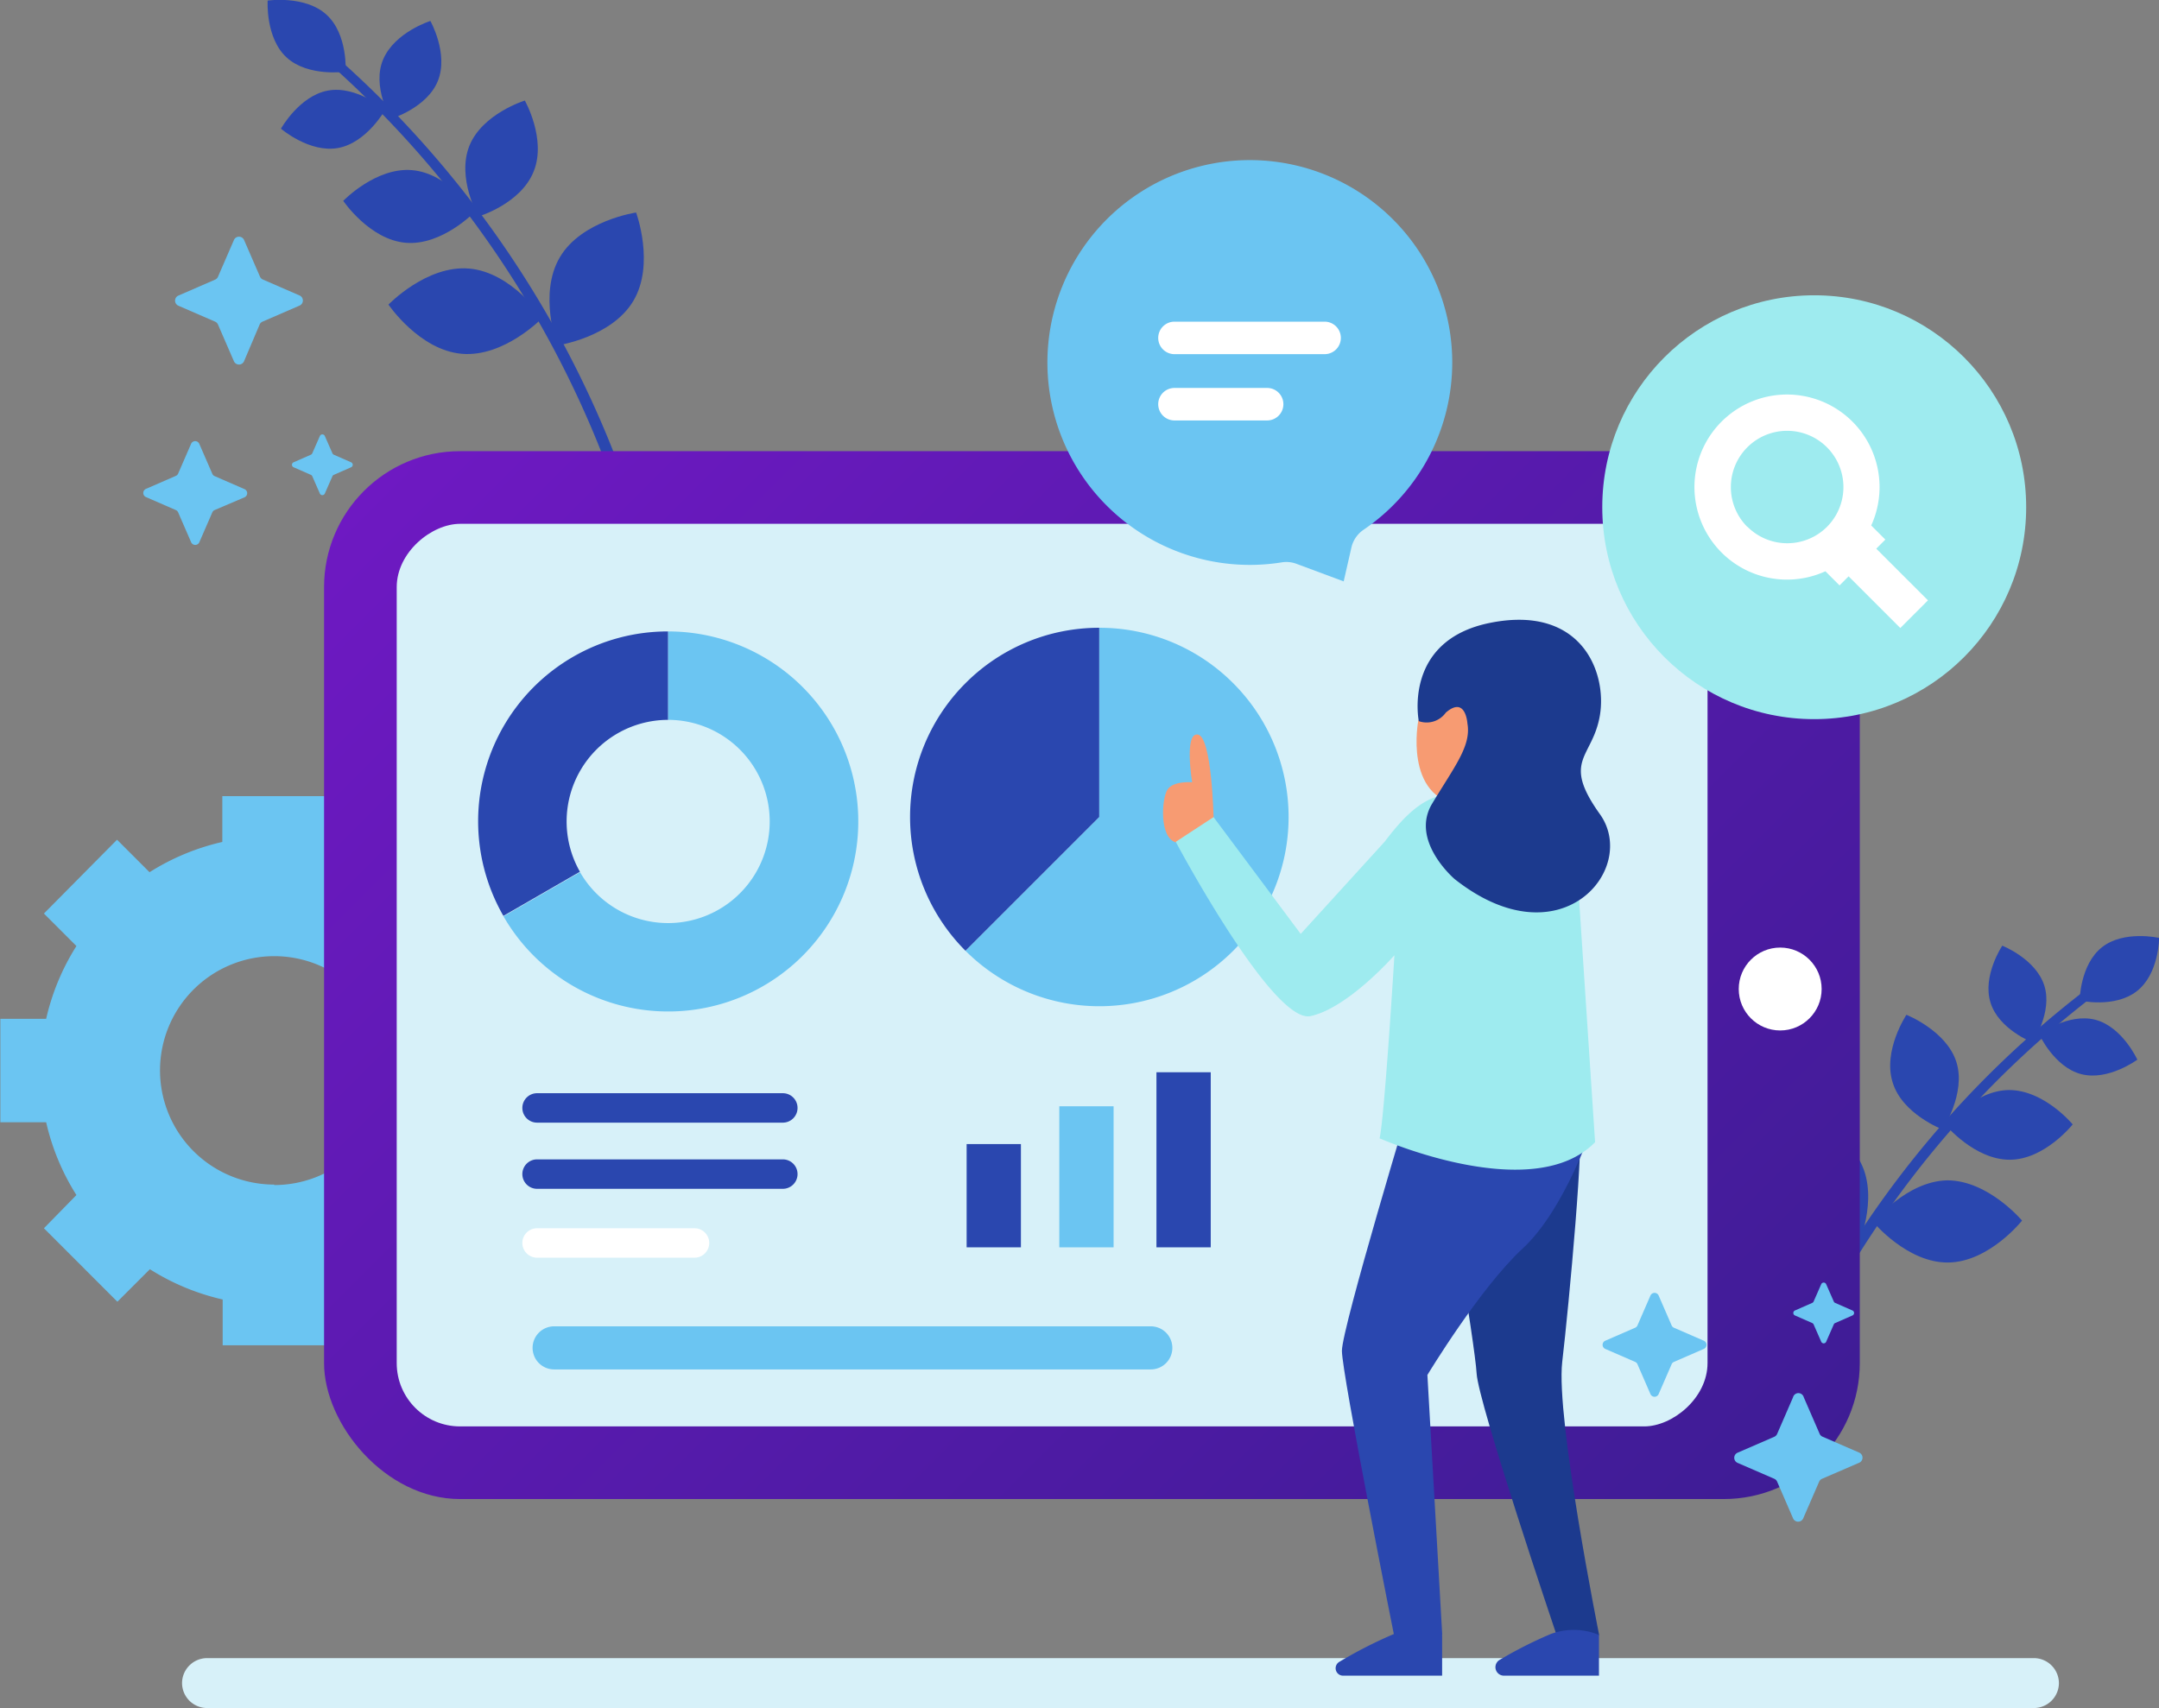
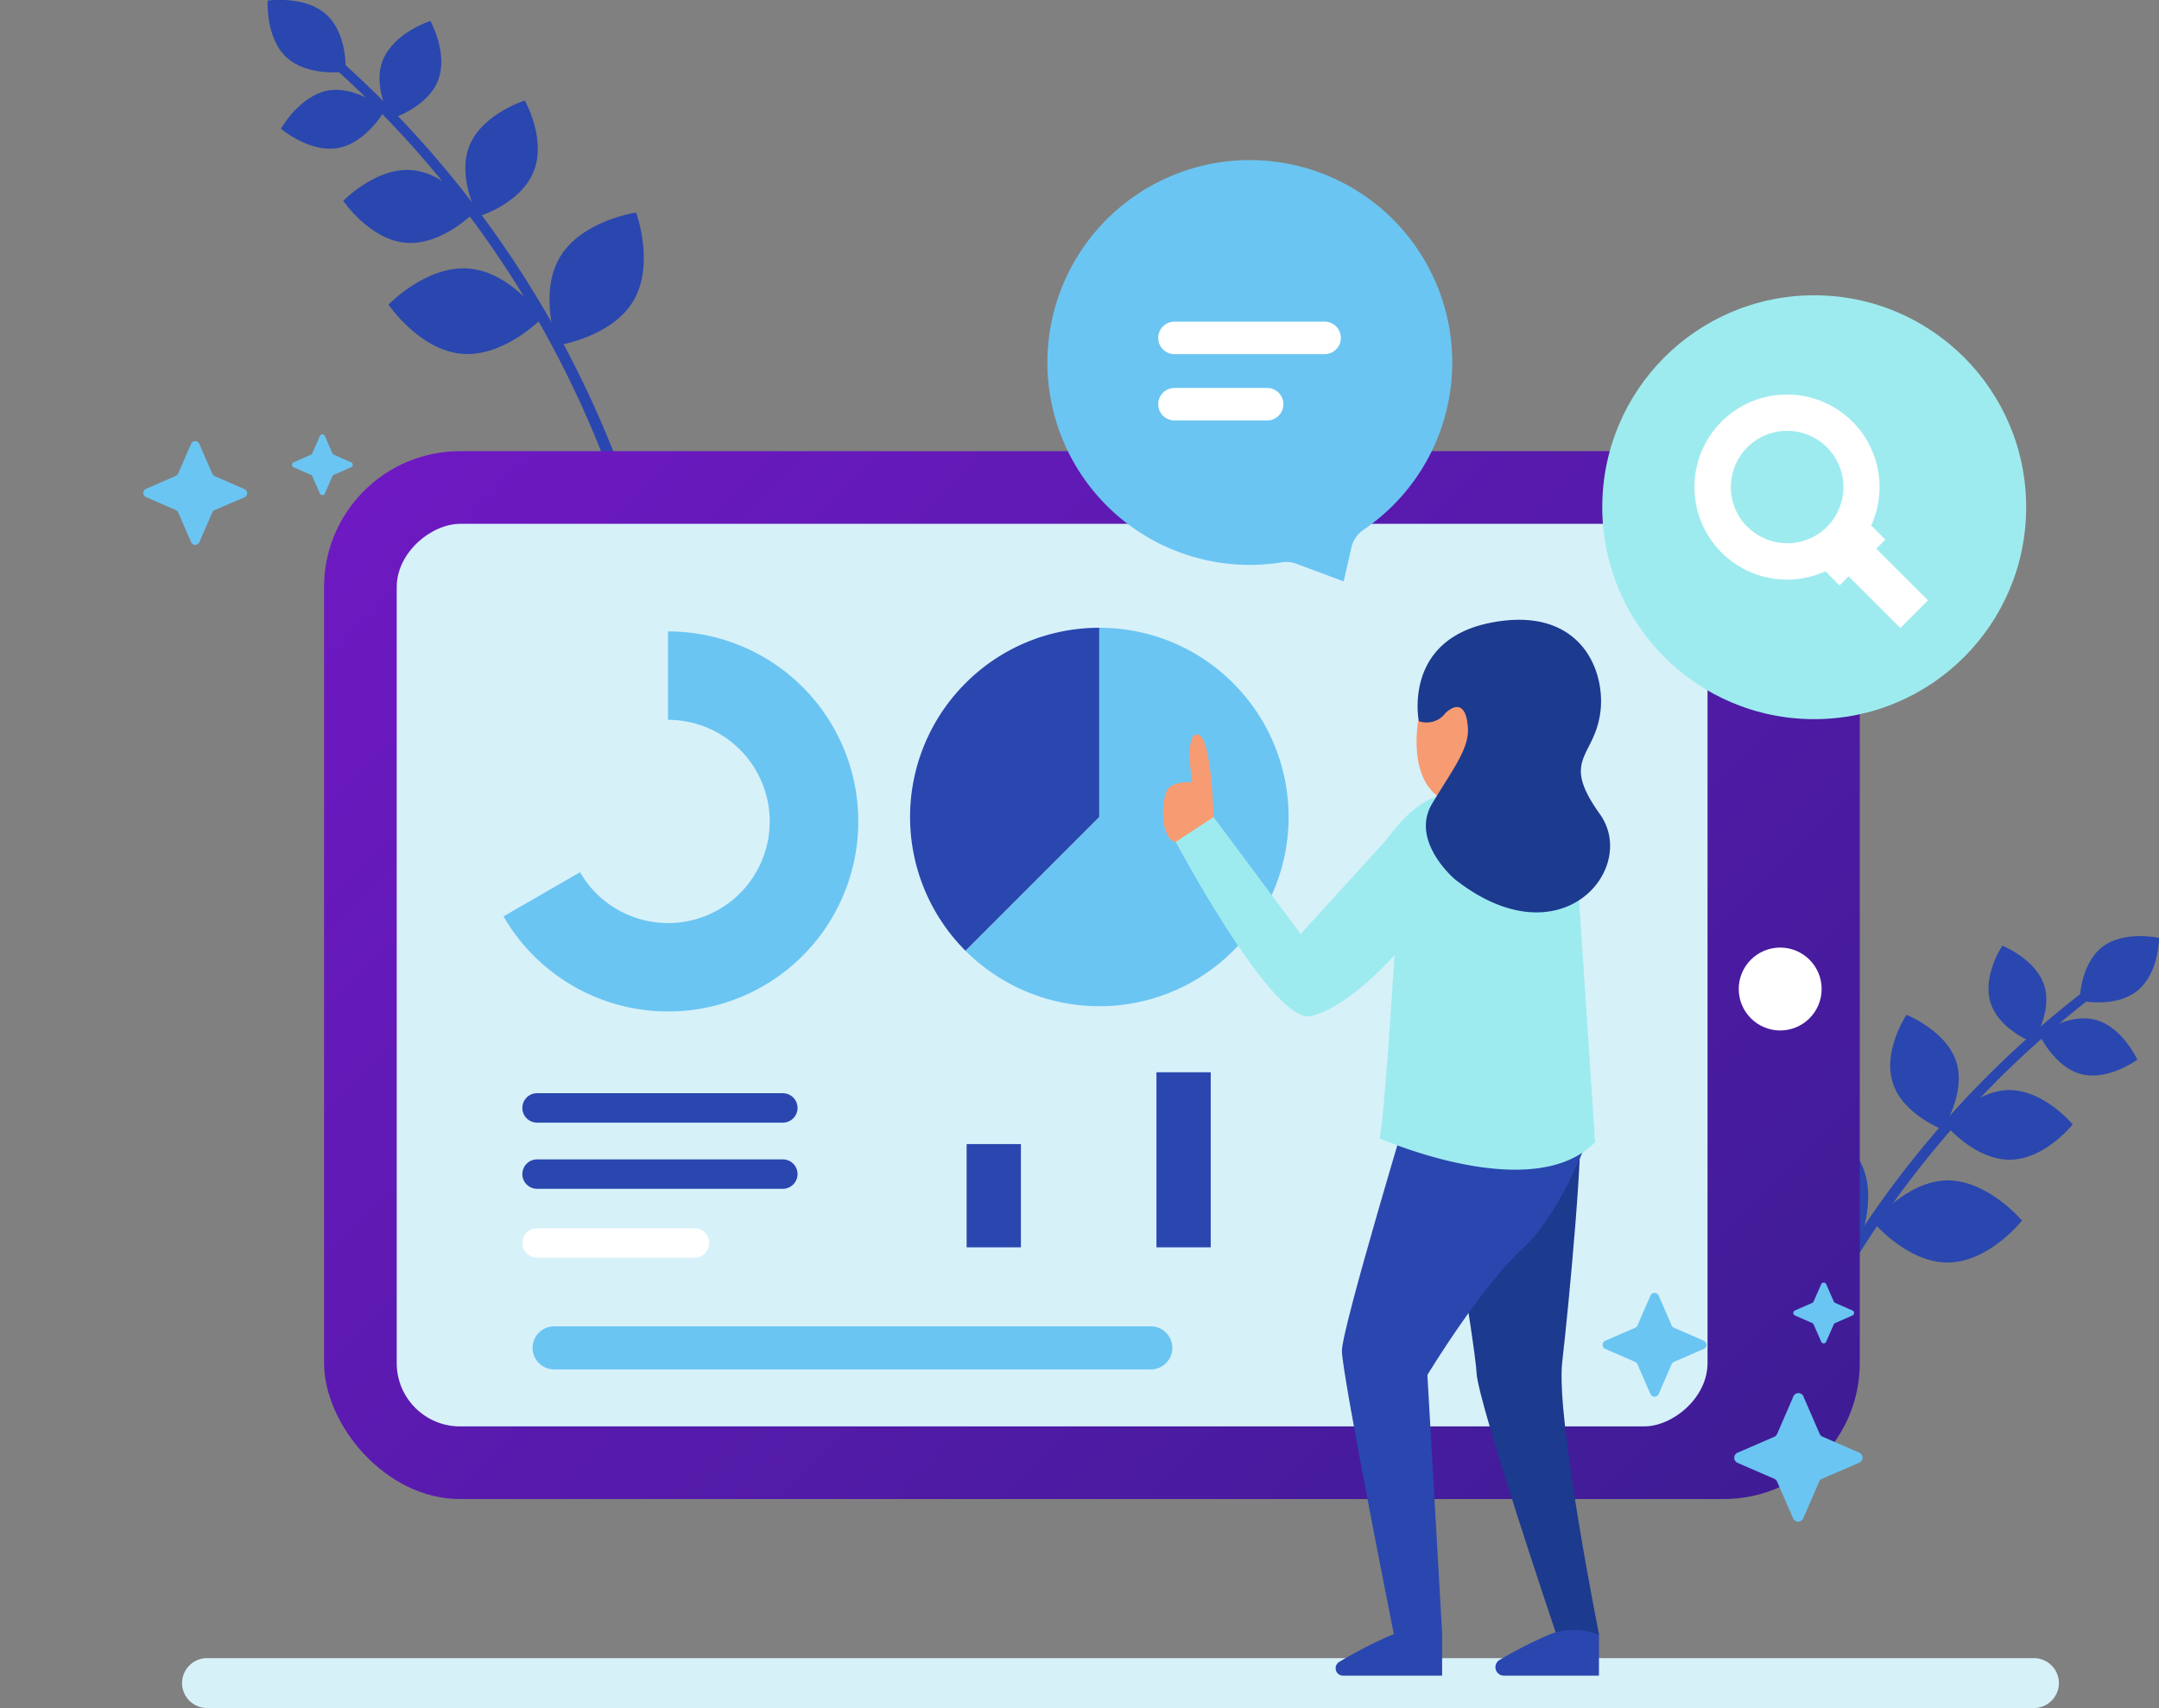
<svg xmlns="http://www.w3.org/2000/svg" id="OBJECTS" viewBox="0 0 183.35 145.07">
  <rect x="0" y="0" width="183.35" height="145.07" fill="#808080" stroke="none" />
  <defs>
    <style>.cls-1{fill:#d7f1f9;}.cls-2{fill:#6bc5f2;}.cls-3{fill:#2a47af;}.cls-4{fill:url(#linear-gradient);}.cls-5{fill:#fff;}.cls-6{fill:url(#linear-gradient-2);}.cls-7{fill:#9eebef;}.cls-8{fill:#f79b72;}.cls-9{fill:#1c3a8e;}</style>
    <linearGradient id="linear-gradient" x1="41.26" y1="31.35" x2="144.2" y2="134.29" gradientUnits="userSpaceOnUse">
      <stop offset="0" stop-color="#6e19c2" />
      <stop offset="1" stop-color="#3e1c95" />
    </linearGradient>
    <linearGradient id="linear-gradient-2" x1="93.35" y1="69.39" x2="93.35" y2="69.39" gradientUnits="userSpaceOnUse">
      <stop offset="0" stop-color="#6ae5d0" />
      <stop offset="0.13" stop-color="#65dbcf" />
      <stop offset="0.36" stop-color="#56bfcd" />
      <stop offset="0.66" stop-color="#3f92c8" />
      <stop offset="1" stop-color="#2057c3" />
    </linearGradient>
  </defs>
  <title>primal-aff</title>
  <path class="cls-1" d="M694,277.51H538.85a2.13,2.13,0,0,0-2.12,2.12h0a2.13,2.13,0,0,0,2.12,2.12H694a2.13,2.13,0,0,0,2.12-2.12h0A2.13,2.13,0,0,0,694,277.51Z" transform="translate(-521.27 -136.68)" />
-   <path class="cls-2" d="M567.85,232v-8.82H564a19.77,19.77,0,0,0-2.57-6.18l2.76-2.76L557.91,208l-2.76,2.76a19.76,19.76,0,0,0-6.18-2.57v-3.89h-8.82v3.89a19.76,19.76,0,0,0-6.18,2.57L531.21,208,525,214.27l2.76,2.76a19.76,19.76,0,0,0-2.57,6.18h-3.89V232h3.89a19.76,19.76,0,0,0,2.57,6.18L525,241l6.24,6.24,2.76-2.76a19.75,19.75,0,0,0,6.18,2.57v3.89H549V247a19.76,19.76,0,0,0,6.18-2.57l2.76,2.76,6.24-6.24-2.76-2.76A19.77,19.77,0,0,0,564,232Zm-23.29,5.29a9.7,9.7,0,1,1,9.7-9.7A9.7,9.7,0,0,1,544.56,237.33Z" transform="translate(-521.27 -136.68)" />
  <path class="cls-3" d="M669.55,261.31a84.6,84.6,0,0,1,29.1-40.75l.49.65a83.7,83.7,0,0,0-28.64,40.42Z" transform="translate(-521.27 -136.68)" />
  <path class="cls-3" d="M673.06,238.56c-1.55-3.12.32-7.2.32-7.2s4.38,1,5.93,4.1-.32,7.2-.32,7.2S674.61,241.68,673.06,238.56Z" transform="translate(-521.27 -136.68)" />
  <path class="cls-3" d="M686.64,236.93c3.48,0,6.35,3.42,6.35,3.42s-2.79,3.52-6.27,3.56-6.35-3.42-6.35-3.42S683.15,237,686.64,236.93Z" transform="translate(-521.27 -136.68)" />
  <path class="cls-3" d="M691.88,229.26c3,0,5.41,2.92,5.41,2.92s-2.38,3-5.35,3-5.41-2.92-5.41-2.92S688.91,229.29,691.88,229.26Z" transform="translate(-521.27 -136.68)" />
  <path class="cls-3" d="M682,228.61c-.85-2.7,1.17-5.74,1.17-5.74s3.39,1.34,4.24,4-1.17,5.74-1.17,5.74S682.81,231.31,682,228.61Z" transform="translate(-521.27 -136.68)" />
  <path class="cls-3" d="M690.31,221.83c-.71-2.27,1-4.83,1-4.83s2.85,1.12,3.57,3.39-1,4.83-1,4.83S691,224.1,690.31,221.83Z" transform="translate(-521.27 -136.68)" />
  <path class="cls-3" d="M699.21,223.29c2.3.6,3.57,3.39,3.57,3.39s-2.47,1.83-4.77,1.23-3.57-3.39-3.57-3.39S696.91,222.7,699.21,223.29Z" transform="translate(-521.27 -136.68)" />
  <path class="cls-3" d="M699.78,217.13c1.86-1.47,4.85-.79,4.85-.79s0,3.06-1.9,4.53-4.85.79-4.85.79S697.91,218.6,699.78,217.13Z" transform="translate(-521.27 -136.68)" />
  <path class="cls-3" d="M575.94,186.35a87.06,87.06,0,0,0-26.56-44.15l.54-.61a88,88,0,0,1,27,44.52Z" transform="translate(-521.27 -136.68)" />
  <path class="cls-3" d="M575.06,162.23c1.85-3.12.23-7.5.23-7.5s-4.62.67-6.47,3.79-.23,7.5-.23,7.5S573.21,165.35,575.06,162.23Z" transform="translate(-521.27 -136.68)" />
  <path class="cls-3" d="M561.11,159.49c-3.61-.31-6.85,3.06-6.85,3.06s2.62,3.87,6.23,4.18,6.85-3.06,6.85-3.06S564.72,159.8,561.11,159.49Z" transform="translate(-521.27 -136.68)" />
  <path class="cls-3" d="M556.26,151.13c-3.08-.26-5.84,2.61-5.84,2.61s2.23,3.3,5.31,3.56,5.84-2.61,5.84-2.61S559.34,151.39,556.26,151.13Z" transform="translate(-521.27 -136.68)" />
  <path class="cls-3" d="M566.6,151.22c1.09-2.73-.76-6-.76-6s-3.62,1.12-4.71,3.85.76,6,.76,6S565.51,154,566.6,151.22Z" transform="translate(-521.27 -136.68)" />
  <path class="cls-3" d="M558.46,143.54c.92-2.3-.64-5.08-.64-5.08s-3,.94-4,3.24.64,5.08.64,5.08S557.55,145.84,558.46,143.54Z" transform="translate(-521.27 -136.68)" />
  <path class="cls-3" d="M549.13,144.37c-2.44.44-4,3.24-4,3.24s2.42,2.08,4.85,1.64,4-3.24,4-3.24S551.56,143.93,549.13,144.37Z" transform="translate(-521.27 -136.68)" />
  <path class="cls-3" d="M549,137.93c-1.82-1.67-5-1.2-5-1.2s-.2,3.18,1.62,4.84,5,1.2,5,1.2S550.83,139.6,549,137.93Z" transform="translate(-521.27 -136.68)" />
  <rect class="cls-4" x="27.52" y="38.32" width="130.42" height="89" rx="11.55" ry="11.55" />
  <rect class="cls-1" x="572.29" y="163.84" width="76.66" height="111.32" rx="5.38" ry="5.38" transform="translate(308.85 -527.8) rotate(90)" />
  <circle class="cls-5" cx="151.18" cy="84" r="3.52" />
  <polygon class="cls-6" points="93.35 69.39 93.35 69.39 93.35 69.39 93.35 69.39" />
  <polygon class="cls-6" points="93.35 69.39 93.35 69.39 93.35 69.39 93.35 69.39" />
  <path class="cls-2" d="M626,194.71A16,16,0,0,0,614.62,190v16.07h0l-11.36,11.36A16.07,16.07,0,1,0,626,194.71Z" transform="translate(-521.27 -136.68)" />
  <path class="cls-3" d="M603.26,194.71a16.07,16.07,0,0,0,0,22.72l11.36-11.36V190A16,16,0,0,0,603.26,194.71Z" transform="translate(-521.27 -136.68)" />
  <path class="cls-2" d="M592,198.38a16.14,16.14,0,0,0-14-8.07v7.51a8.63,8.63,0,1,1-7.47,12.94l-6.5,3.75A16.13,16.13,0,1,0,592,198.38Z" transform="translate(-521.27 -136.68)" />
-   <path class="cls-3" d="M569.93,192.47a16.13,16.13,0,0,0-5.91,22l6.5-3.75A8.63,8.63,0,0,1,578,197.82v-7.51A16.05,16.05,0,0,0,569.93,192.47Z" transform="translate(-521.27 -136.68)" />
  <path class="cls-3" d="M587.75,229.53H566.88a1.25,1.25,0,0,0-1.25,1.25h0a1.25,1.25,0,0,0,1.25,1.25h20.87a1.25,1.25,0,0,0,1.25-1.25h0A1.25,1.25,0,0,0,587.75,229.53Z" transform="translate(-521.27 -136.68)" />
  <path class="cls-3" d="M587.75,235.15H566.88a1.25,1.25,0,0,0-1.25,1.25h0a1.25,1.25,0,0,0,1.25,1.25h20.87A1.25,1.25,0,0,0,589,236.4h0A1.25,1.25,0,0,0,587.75,235.15Z" transform="translate(-521.27 -136.68)" />
  <path class="cls-5" d="M580.25,241H566.88a1.25,1.25,0,0,0-1.25,1.25h0a1.25,1.25,0,0,0,1.25,1.25h13.37a1.25,1.25,0,0,0,1.25-1.25h0A1.25,1.25,0,0,0,580.25,241Z" transform="translate(-521.27 -136.68)" />
  <path class="cls-2" d="M619,249.33H568.33a1.83,1.83,0,0,0-1.83,1.83h0a1.83,1.83,0,0,0,1.83,1.83H619a1.83,1.83,0,0,0,1.83-1.83h0A1.83,1.83,0,0,0,619,249.33Z" transform="translate(-521.27 -136.68)" />
  <rect class="cls-3" x="82.09" y="97.17" width="4.61" height="8.77" />
-   <rect class="cls-2" x="89.96" y="93.96" width="4.61" height="11.98" />
  <rect class="cls-3" x="98.21" y="91.07" width="4.61" height="14.87" />
  <circle class="cls-7" cx="154.07" cy="43.08" r="18" />
  <path class="cls-5" d="M685,187.67l-4.39-4.39.77-.77-1.2-1.2a7.86,7.86,0,1,0-3.89,3.89l1.2,1.2.77-.77,4.39,4.39Zm-15.34-6.24a4.78,4.78,0,1,1,6.76,0A4.78,4.78,0,0,1,669.67,181.42Z" transform="translate(-521.27 -136.68)" />
  <path class="cls-2" d="M674.45,255.35l1.35,3.11a.47.47,0,0,0,.24.24l3.11,1.35a.47.47,0,0,1,0,.87L676,262.28a.47.47,0,0,0-.24.24l-1.35,3.11a.47.47,0,0,1-.87,0l-1.35-3.11a.47.47,0,0,0-.24-.24l-3.11-1.35a.47.47,0,0,1,0-.87l3.11-1.35a.47.47,0,0,0,.24-.24l1.35-3.11A.47.47,0,0,1,674.45,255.35Z" transform="translate(-521.27 -136.68)" />
  <path class="cls-2" d="M662.13,246.72l1.1,2.53a.38.38,0,0,0,.2.2l2.53,1.1a.38.38,0,0,1,0,.7l-2.53,1.1a.38.38,0,0,0-.2.2l-1.1,2.53a.38.38,0,0,1-.7,0l-1.1-2.53a.38.38,0,0,0-.2-.2l-2.53-1.1a.38.38,0,0,1,0-.7l2.53-1.1a.38.38,0,0,0,.2-.2l1.1-2.53A.38.38,0,0,1,662.13,246.72Z" transform="translate(-521.27 -136.68)" />
  <path class="cls-2" d="M676.35,245.74l.65,1.48a.22.22,0,0,0,.12.12l1.48.65a.23.23,0,0,1,0,.41l-1.48.65a.22.22,0,0,0-.12.12l-.65,1.48a.23.23,0,0,1-.41,0l-.65-1.48a.23.23,0,0,0-.12-.12l-1.48-.65a.23.23,0,0,1,0-.41l1.48-.65a.23.23,0,0,0,.12-.12l.65-1.48A.23.23,0,0,1,676.35,245.74Z" transform="translate(-521.27 -136.68)" />
-   <path class="cls-2" d="M542,157.07l1.35,3.11a.47.47,0,0,0,.24.24l3.11,1.35a.47.47,0,0,1,0,.87L543.56,164a.47.47,0,0,0-.24.24L542,167.35a.47.47,0,0,1-.87,0l-1.35-3.11a.47.47,0,0,0-.24-.24l-3.11-1.35a.47.47,0,0,1,0-.87l3.11-1.35a.47.47,0,0,0,.24-.24l1.35-3.11A.47.47,0,0,1,542,157.07Z" transform="translate(-521.27 -136.68)" />
  <path class="cls-2" d="M538.2,174.39l1.1,2.53a.38.38,0,0,0,.2.2l2.53,1.1a.38.38,0,0,1,0,.7L539.5,180a.38.38,0,0,0-.2.2l-1.1,2.53a.38.38,0,0,1-.7,0l-1.1-2.53a.38.38,0,0,0-.2-.2l-2.53-1.1a.38.38,0,0,1,0-.7l2.53-1.1a.38.38,0,0,0,.2-.2l1.1-2.53A.38.38,0,0,1,538.2,174.39Z" transform="translate(-521.27 -136.68)" />
  <path class="cls-2" d="M548.85,173.7l.65,1.48a.23.23,0,0,0,.12.12l1.48.65a.23.23,0,0,1,0,.41l-1.48.65a.22.22,0,0,0-.12.12l-.65,1.48a.23.23,0,0,1-.41,0l-.65-1.48a.23.23,0,0,0-.12-.12l-1.48-.65a.23.23,0,0,1,0-.41l1.48-.65a.23.23,0,0,0,.12-.12l.65-1.48A.23.23,0,0,1,548.85,173.7Z" transform="translate(-521.27 -136.68)" />
  <path class="cls-2" d="M644.6,167.44a17.19,17.19,0,1,0-14.46,17,2.45,2.45,0,0,1,1.24.13l4,1.49.65-2.85a2.51,2.51,0,0,1,1-1.51A17.17,17.17,0,0,0,644.6,167.44Z" transform="translate(-521.27 -136.68)" />
  <path class="cls-5" d="M633.78,164H621a1.38,1.38,0,0,0-1.37,1.38h0a1.38,1.38,0,0,0,1.38,1.38h12.75a1.38,1.38,0,0,0,1.38-1.37h0A1.38,1.38,0,0,0,633.78,164Z" transform="translate(-521.27 -136.68)" />
  <path class="cls-5" d="M628.9,169.63H621a1.38,1.38,0,0,0-1.37,1.38h0a1.38,1.38,0,0,0,1.38,1.38h7.87a1.38,1.38,0,0,0,1.38-1.37h0A1.38,1.38,0,0,0,628.9,169.63Z" transform="translate(-521.27 -136.68)" />
  <path class="cls-8" d="M624.33,206.12s-.14-6.84-1.33-7.05-.49,4.05-.49,4.05-1.61-.14-2.1.63-.7,4.05.7,4.47S624.33,206.12,624.33,206.12Z" transform="translate(-521.27 -136.68)" />
  <path class="cls-9" d="M655.34,232.1c.56.42-.84,15.5-1.4,20.25s3.14,23.22,3.14,23.22l-3.67-.17s-6.6-19.55-6.74-22.07-2.93-19-2.93-19Z" transform="translate(-521.27 -136.68)" />
  <path class="cls-3" d="M656.59,232.1s-2.37,7.26-6,10.61-8.1,10.75-8.1,10.75l1.26,22.07-4.1,0s-4.42-22.16-4.42-24.12,6-21.79,6-21.79Z" transform="translate(-521.27 -136.68)" />
  <path class="cls-8" d="M641.72,197.86s-1.29,6.6,3.66,7.21,5.08-9.34,5.08-9.34-5.9-1.72-6.32-1.17l-.41.55Z" transform="translate(-521.27 -136.68)" />
  <path class="cls-7" d="M644.58,204.17l-.38,0c-2.24.16-4,2.24-5.34,4L631.73,216l-7.4-9.92-3.21,2.1s8.24,15.5,11.45,14.8,7.12-5.17,7.12-5.17-.84,13.73-1.26,15.55c0,0,13,5.77,18.3.33l-1.48-22.44a6.76,6.76,0,0,0-5-5.62Z" transform="translate(-521.27 -136.68)" />
  <path class="cls-3" d="M643.74,275.54V279h-8.41a.63.63,0,0,1-.31-1.18,38,38,0,0,1,4.63-2.36A5.63,5.63,0,0,1,643.74,275.54Z" transform="translate(-521.27 -136.68)" />
  <path class="cls-3" d="M657.06,275.54V279H649a.72.72,0,0,1-.36-1.35,35.77,35.77,0,0,1,4.33-2.19A5.63,5.63,0,0,1,657.06,275.54Z" transform="translate(-521.27 -136.68)" />
  <path class="cls-9" d="M644.8,211.34s-3.81-3.24-1.91-6.4,3.33-4.9,3-6.8c0,0-.14-2.41-1.84-.93a2,2,0,0,1-2.29.72s-1.39-6.86,6.06-8.35c7.75-1.55,9.93,4.19,9.32,7.85s-3.31,3.77,0,8.4S653.81,218.46,644.8,211.34Z" transform="translate(-521.27 -136.68)" />
</svg>